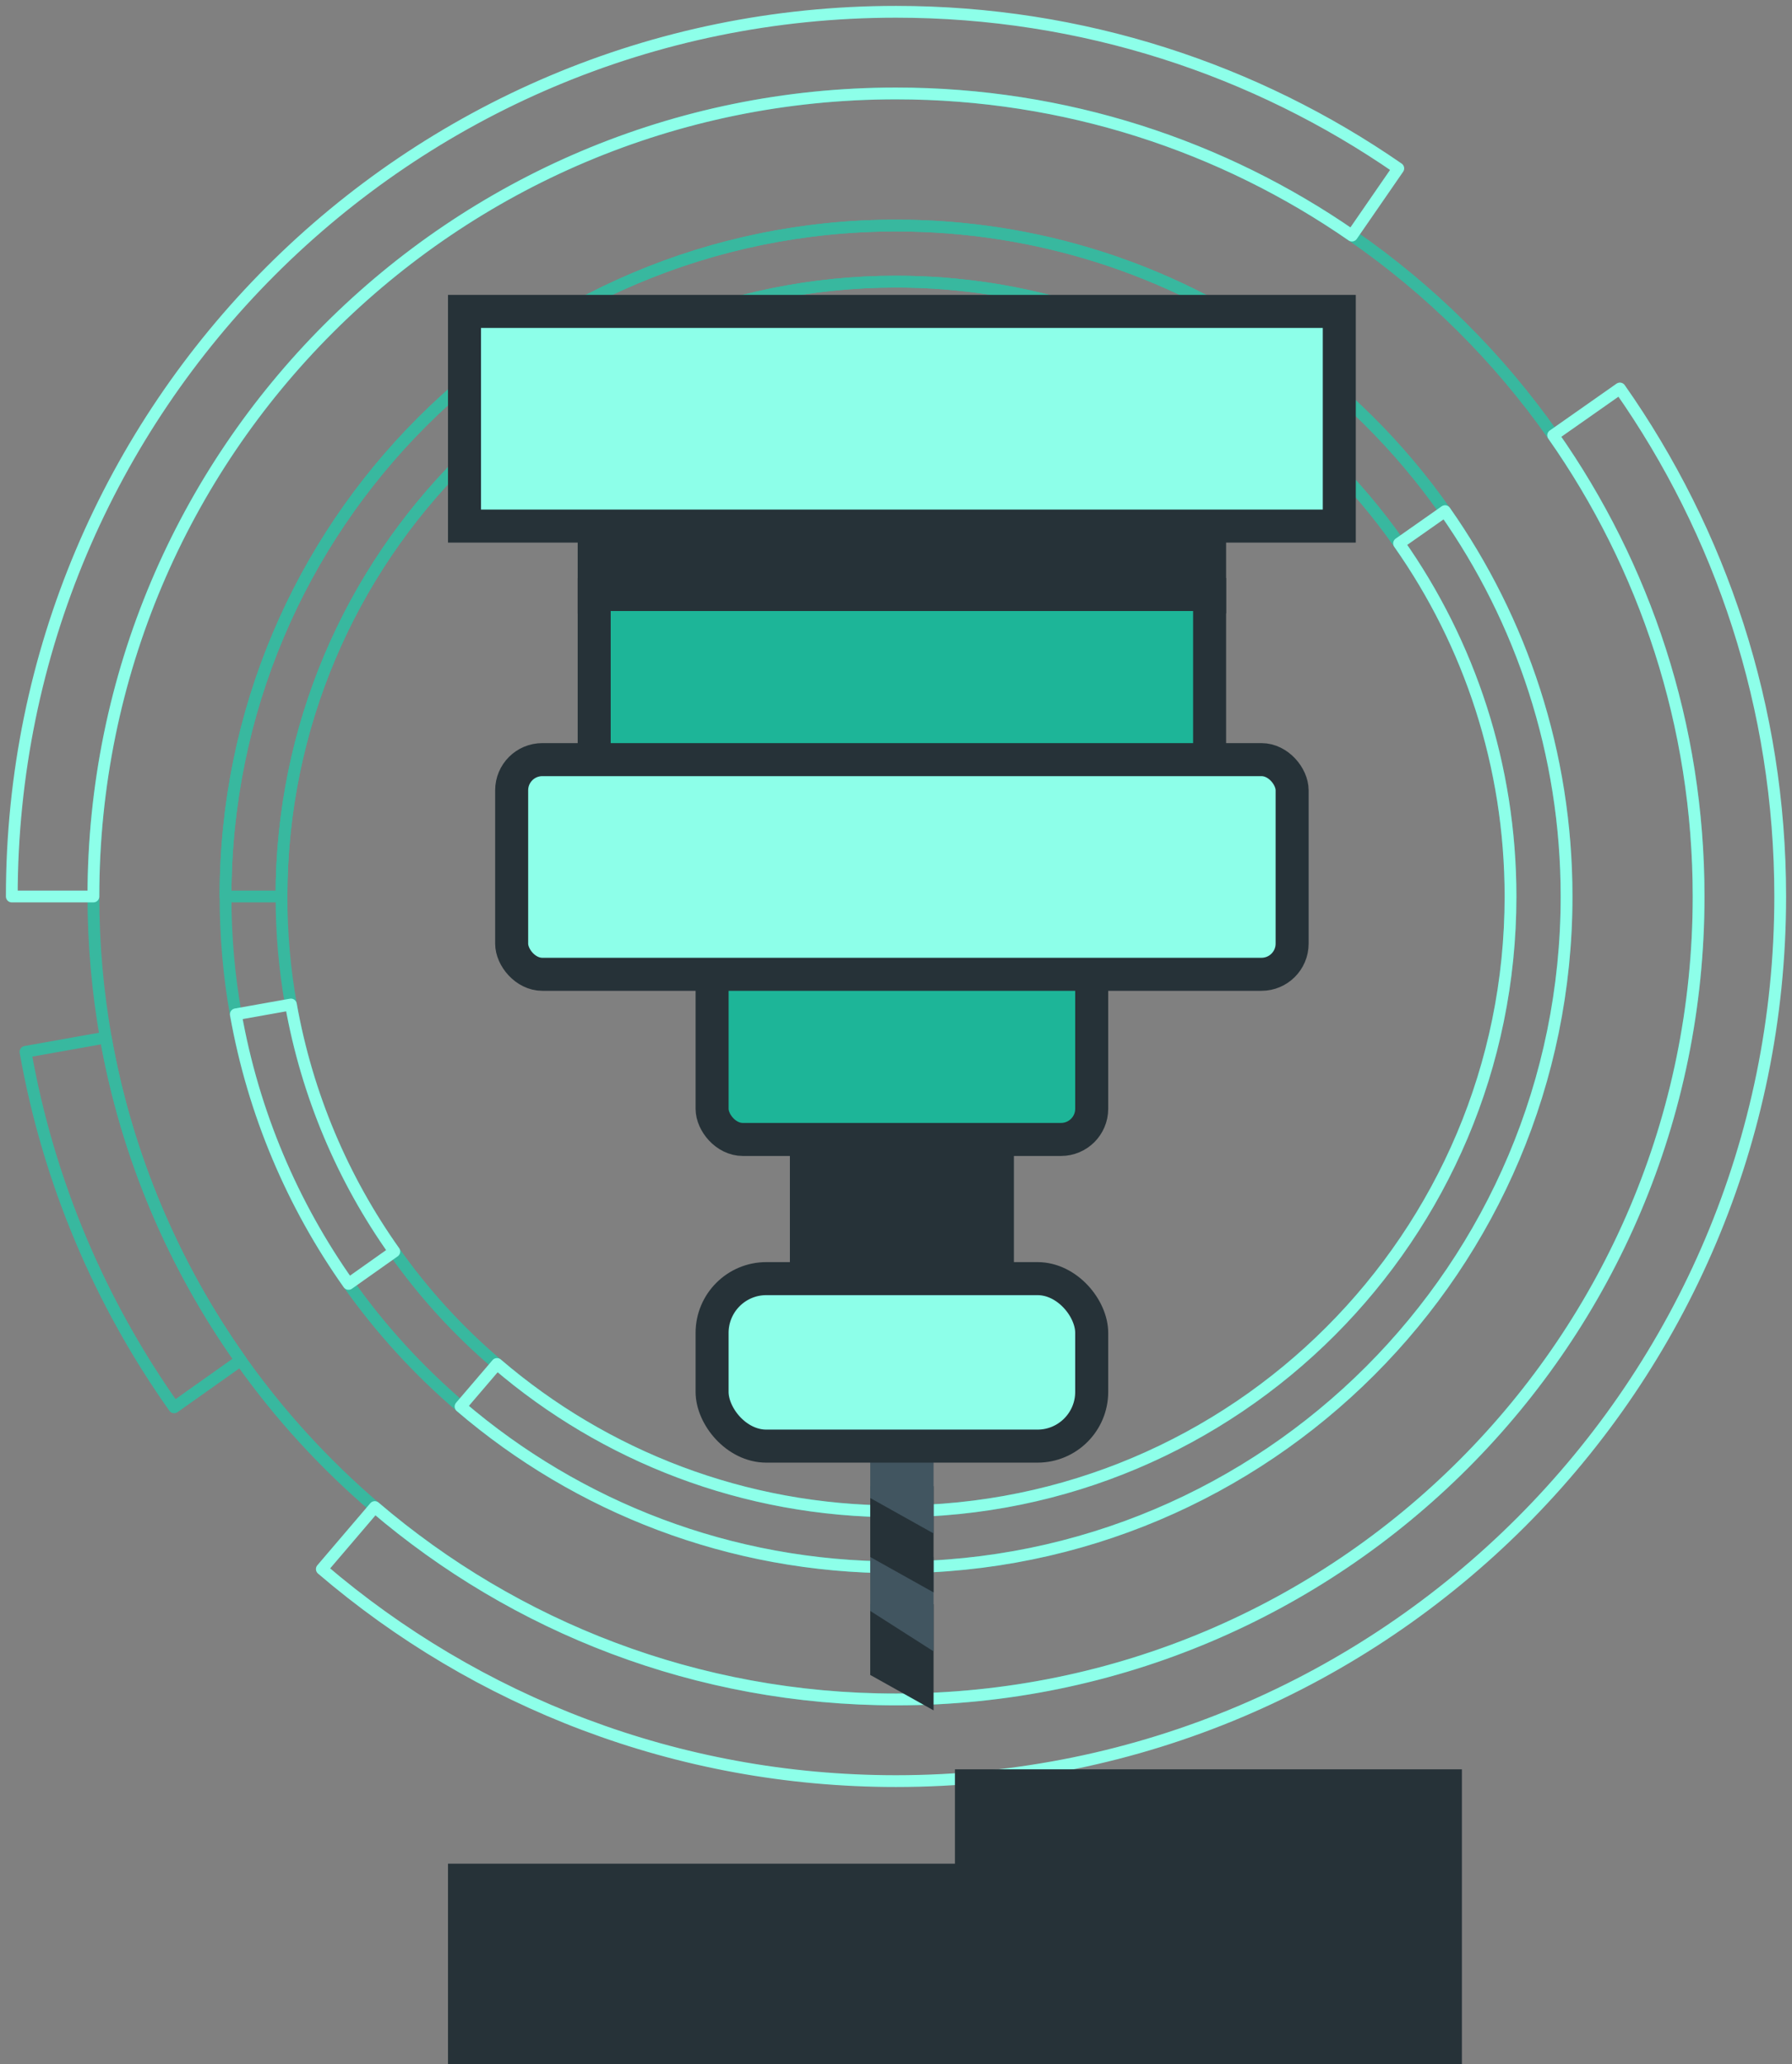
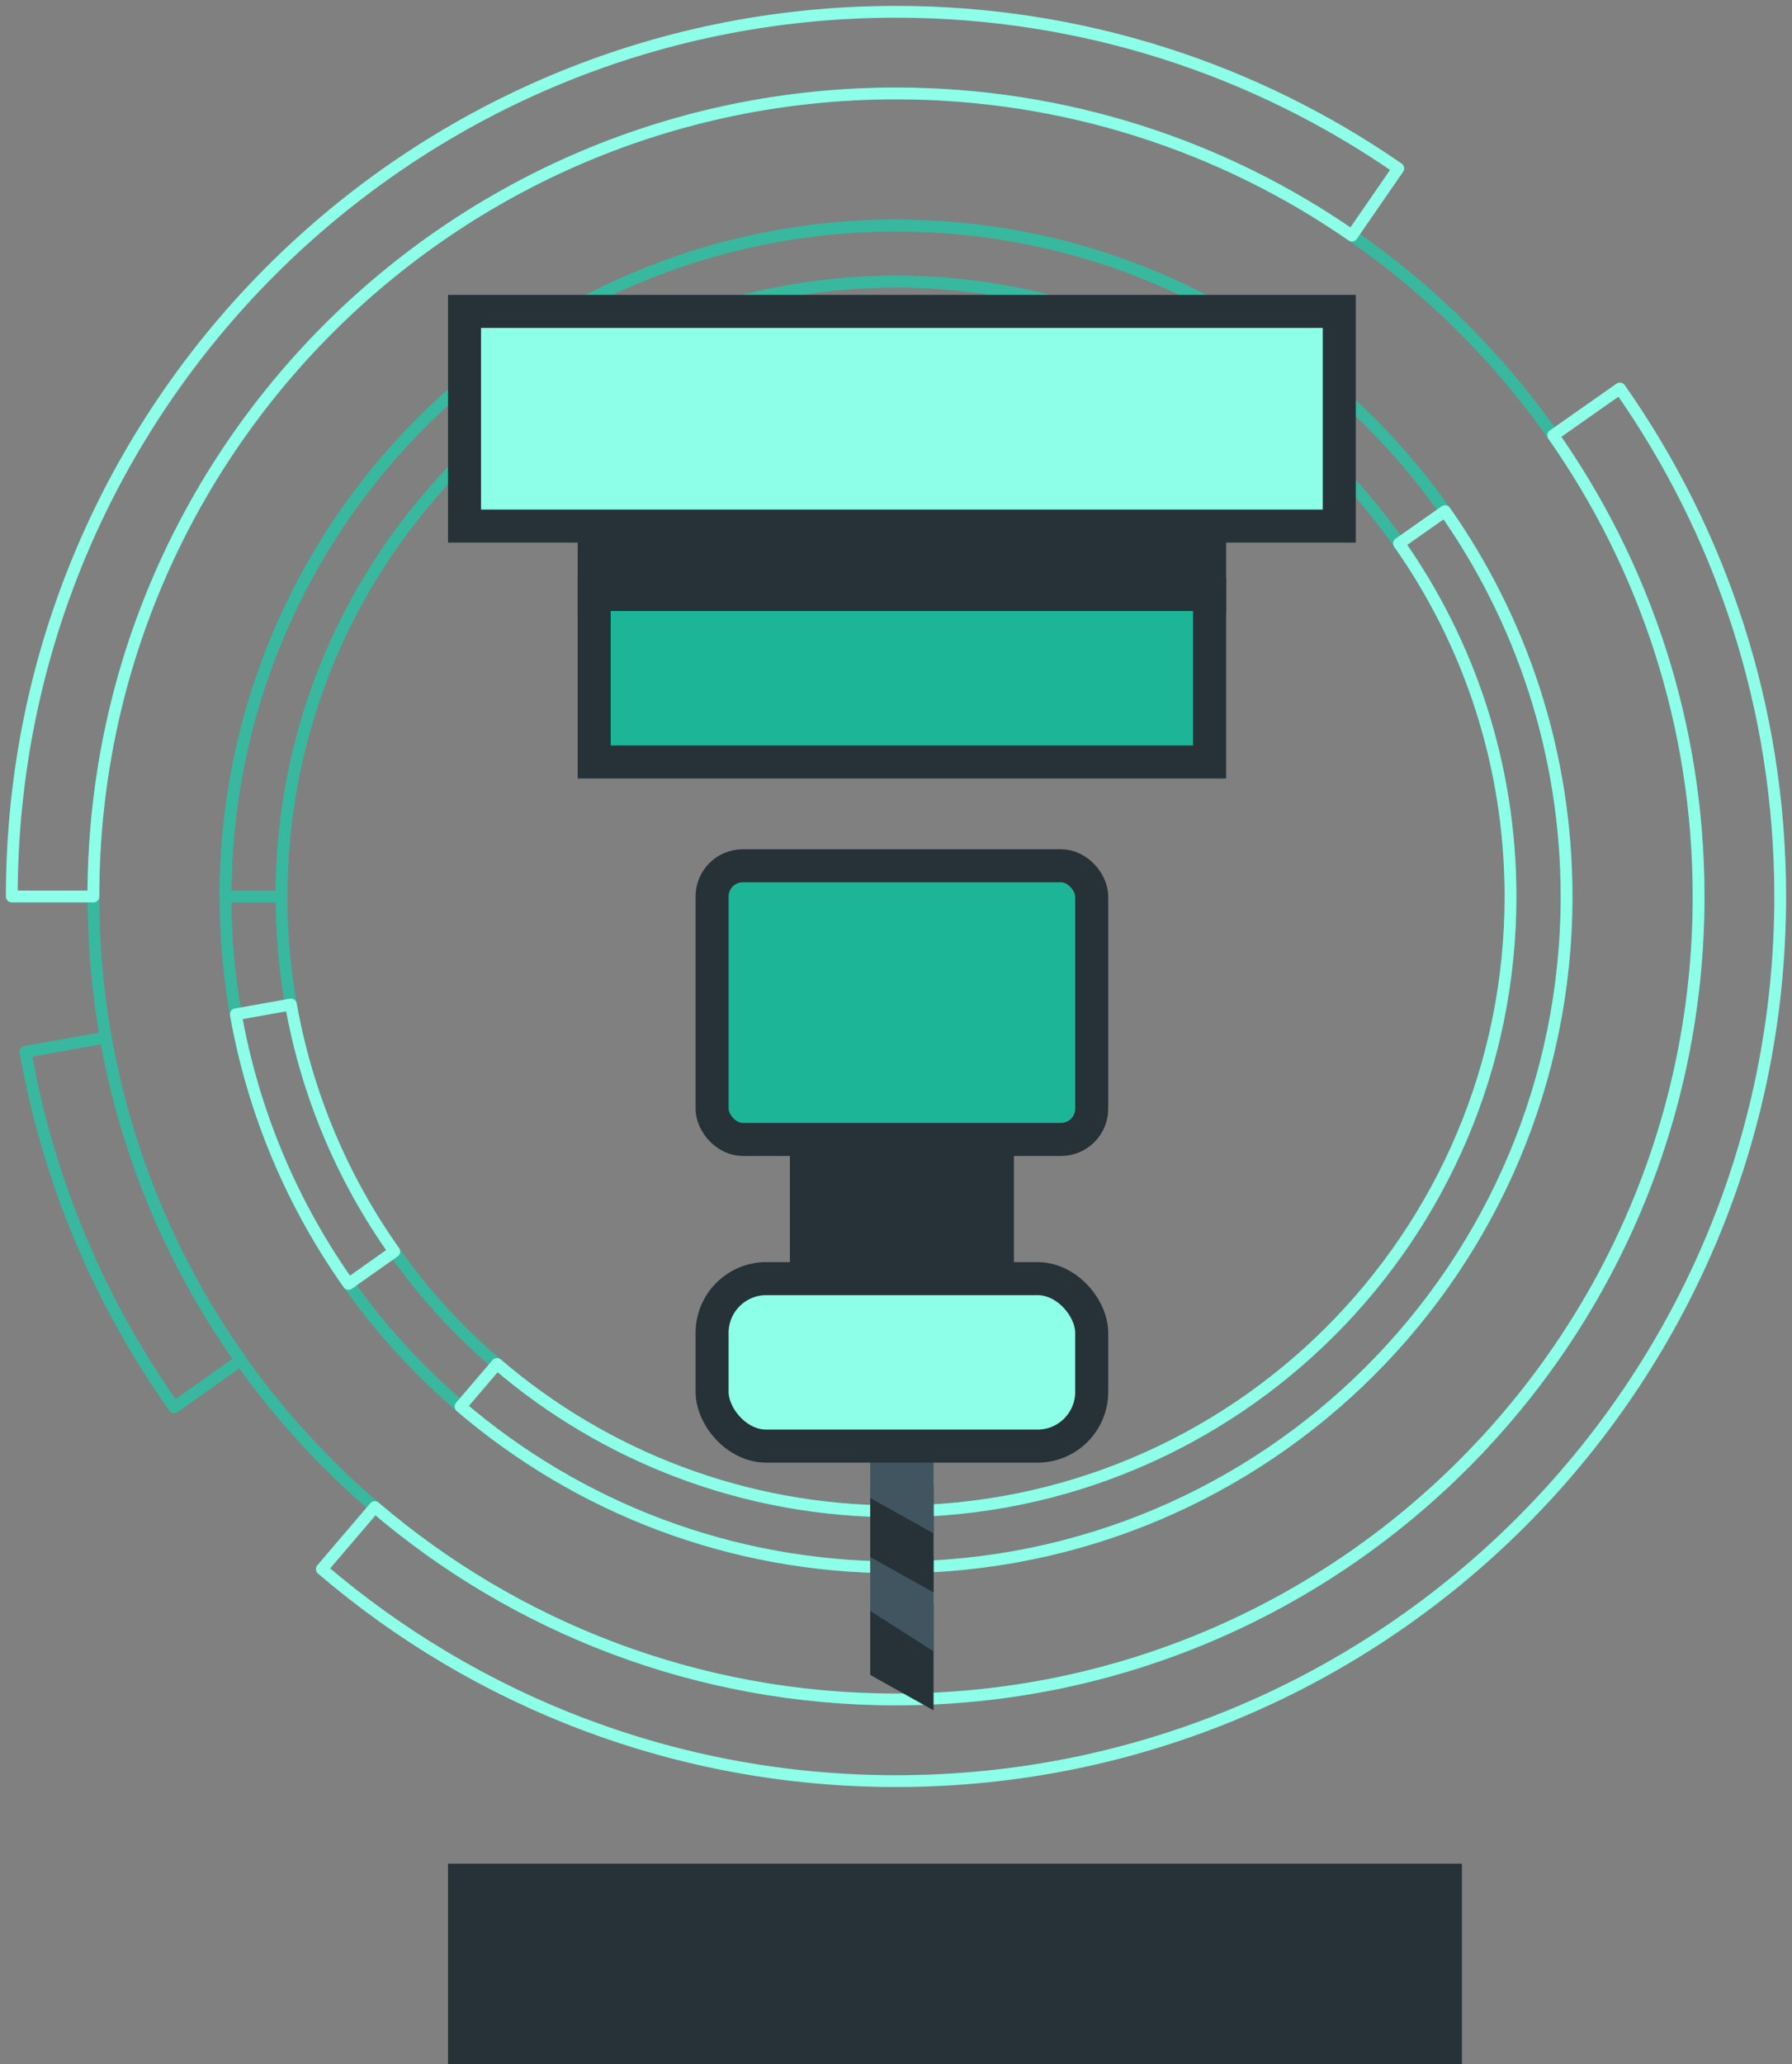
<svg xmlns="http://www.w3.org/2000/svg" width="152" height="175" viewBox="0 0 152 175" fill="none">
  <rect x="0" y="0" width="152" height="175" fill="#808080" stroke="none" />
  <path d="M31.788 127.767C27.503 124.1 23.679 119.921 20.416 115.315C14.738 107.305 10.749 98.017 8.97 87.963C8.286 84.082 7.924 80.084 7.924 76.004C7.924 38.399 38.406 7.923 76.001 7.923C90.365 7.923 103.698 12.374 114.675 19.973C121.317 24.563 127.102 30.308 131.741 36.909C139.512 47.977 144.078 61.459 144.078 76.006C144.078 113.602 113.596 144.078 76.001 144.078C59.122 144.077 43.679 137.929 31.788 127.767ZM132.878 76.003C132.878 63.847 129.063 52.581 122.569 43.335C118.696 37.822 113.859 33.025 108.312 29.193C99.132 22.838 87.998 19.122 76 19.122C44.586 19.122 19.13 44.587 19.13 76.003C19.13 79.415 19.426 82.754 20.003 85.992C21.495 94.389 24.824 102.153 29.562 108.845C32.29 112.694 35.487 116.188 39.064 119.246C49.003 127.751 61.899 132.876 75.999 132.876C107.413 132.876 132.878 107.412 132.878 76.003Z" stroke="#38B89F" stroke-miterlimit="10" stroke-linecap="round" stroke-linejoin="round" />
  <path d="M1 76.003H7.922C7.922 38.398 38.404 7.922 75.999 7.922C90.363 7.922 103.697 12.373 114.673 19.972L118.604 14.277C106.507 5.912 91.83 1 75.999 1C34.581 1 1 34.583 1 76.003Z" stroke="#8DFFE9" stroke-miterlimit="10" stroke-linecap="round" stroke-linejoin="round" />
  <path d="M76 128.131C104.785 128.131 128.124 104.792 128.124 76.005C128.124 64.863 124.63 54.544 118.671 46.073C115.127 41.013 110.694 36.62 105.609 33.109C97.204 27.283 87.002 23.878 76 23.878C47.215 23.878 23.877 47.218 23.877 76.005C23.877 79.128 24.149 82.186 24.676 85.161C26.044 92.858 29.093 99.971 33.445 106.103C35.942 109.639 38.868 112.845 42.155 115.638C51.253 123.433 63.079 128.131 76 128.131Z" stroke="#38B89F" stroke-miterlimit="10" stroke-linecap="round" stroke-linejoin="round" />
  <path d="M19.13 76.003H23.877C23.877 47.217 47.215 23.877 76 23.877C87.002 23.877 97.204 27.28 105.609 33.108L108.312 29.193C99.132 22.838 87.998 19.122 75.999 19.122C44.587 19.123 19.13 44.588 19.13 76.003Z" stroke="#38B89F" stroke-miterlimit="10" stroke-linecap="round" stroke-linejoin="round" />
  <path d="M29.564 108.846L33.445 106.101C29.094 99.97 26.044 92.858 24.676 85.16L20.003 85.992C21.496 94.392 24.825 102.154 29.564 108.846Z" stroke="#8DFFE9" stroke-miterlimit="10" stroke-linecap="round" stroke-linejoin="round" />
  <path d="M14.771 119.311L20.416 115.314C14.738 107.304 10.749 98.016 8.969 87.961L2.162 89.173C4.122 100.25 8.515 110.484 14.771 119.311Z" stroke="#38B89F" stroke-miterlimit="10" stroke-linecap="round" stroke-linejoin="round" />
  <path d="M76 132.876C107.414 132.876 132.879 107.41 132.879 76.003C132.879 63.848 129.063 52.581 122.569 43.335L118.671 46.071C124.63 54.543 128.124 64.861 128.124 76.003C128.124 104.79 104.785 128.13 76 128.13C63.079 128.13 51.253 123.432 42.155 115.636L39.065 119.246C49.003 127.751 61.9 132.876 76 132.876Z" stroke="#8DFFE9" stroke-miterlimit="10" stroke-linecap="round" stroke-linejoin="round" />
  <path d="M76 151C117.418 151 151 117.426 151 76.004C151 59.975 145.964 45.124 137.402 32.935L131.741 36.907C139.512 47.975 144.078 61.457 144.078 76.004C144.078 113.601 113.595 144.076 76.001 144.076C59.123 144.076 43.68 137.929 31.789 127.767L27.298 133.025C40.399 144.234 57.408 151 76 151Z" stroke="#8DFFE9" stroke-miterlimit="10" stroke-linecap="round" stroke-linejoin="round" />
  <path d="M75.914 138.1H77.086V141.422L75.914 140.767V138.1Z" fill="#263238" stroke="#263238" stroke-width="4.2" stroke-linecap="round" />
  <path d="M75.914 134.1H77.086V136.168L75.914 135.42V134.1Z" fill="#263238" stroke="#415560" stroke-width="4.2" stroke-linecap="round" />
  <path d="M75.914 128.1H77.086V131.422L75.914 130.767V128.1Z" fill="#263238" stroke="#263238" stroke-width="4.2" stroke-linecap="round" />
  <path d="M75.914 123.1H77.086V126.422L75.914 125.767V123.1Z" fill="#263238" stroke="#415560" stroke-width="4.2" stroke-linecap="round" />
  <rect x="68.4" y="84.4" width="16.2" height="25.2" fill="#263238" stroke="#263238" stroke-width="2.8" stroke-linecap="round" />
  <rect x="60.4" y="73.4" width="32.2" height="23.2" rx="2.6" fill="#1DB598" stroke="#263238" stroke-width="2.8" stroke-linecap="round" />
  <rect x="60.4" y="108.4" width="32.2" height="14.2" rx="4.6" fill="#8DFFE9" stroke="#263238" stroke-width="2.8" stroke-linecap="round" />
  <rect x="50.4" y="36.4" width="52.2" height="14.2" fill="#263238" stroke="#263238" stroke-width="2.8" stroke-linecap="round" />
  <rect x="50.4" y="50.4" width="52.2" height="14.2" fill="#1DB598" stroke="#263238" stroke-width="2.8" stroke-linecap="round" />
  <rect x="39.4" y="26.4" width="74.2" height="18.2" fill="#8DFFE9" stroke="#263238" stroke-width="2.8" stroke-linecap="round" />
-   <rect x="43.4" y="64.4" width="66.2" height="18.2" rx="2.6" fill="#8DFFE9" stroke="#263238" stroke-width="2.8" stroke-linecap="round" />
-   <path fill-rule="evenodd" clip-rule="evenodd" d="M124 150H81V158H38V175H81H124V158V150Z" fill="#263238" />
+   <path fill-rule="evenodd" clip-rule="evenodd" d="M124 150V158H38V175H81H124V158V150Z" fill="#263238" />
</svg>